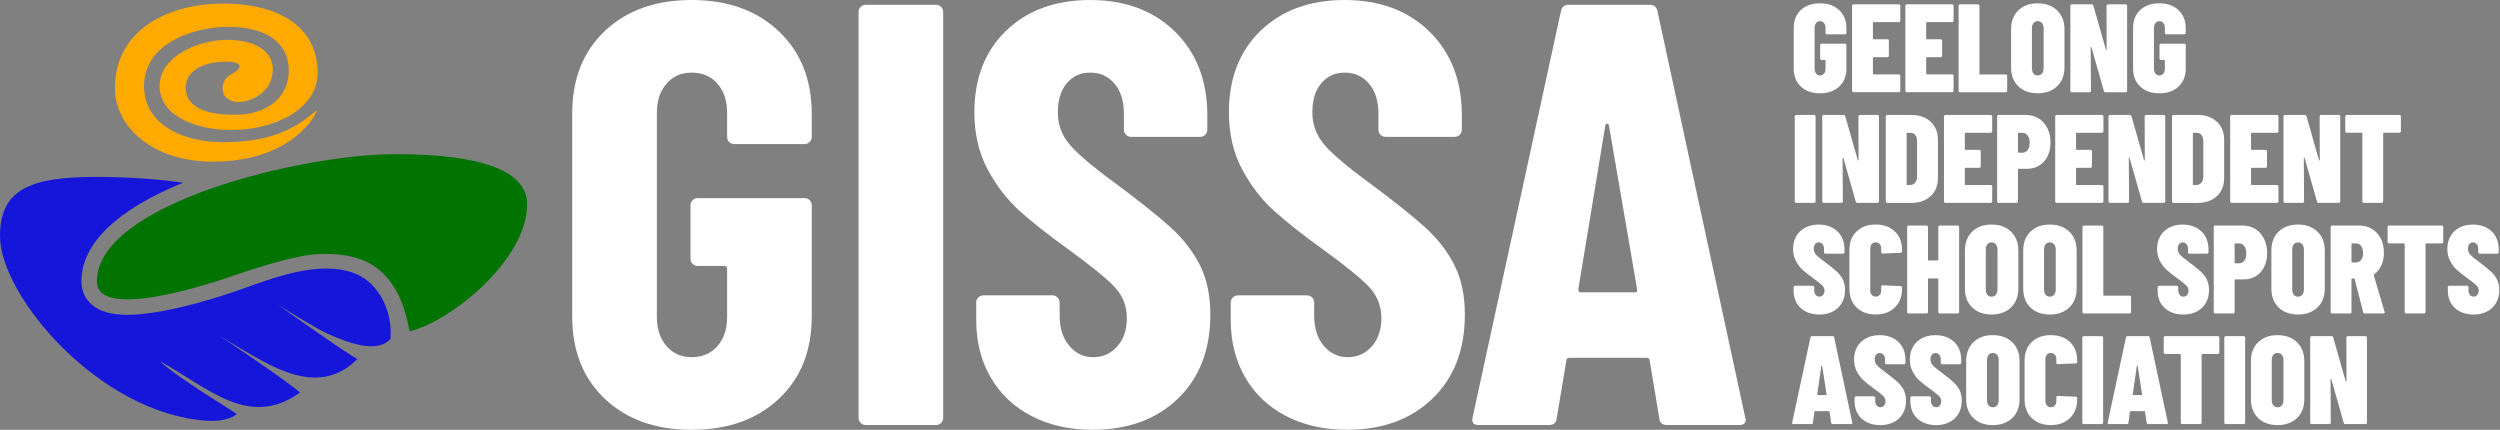
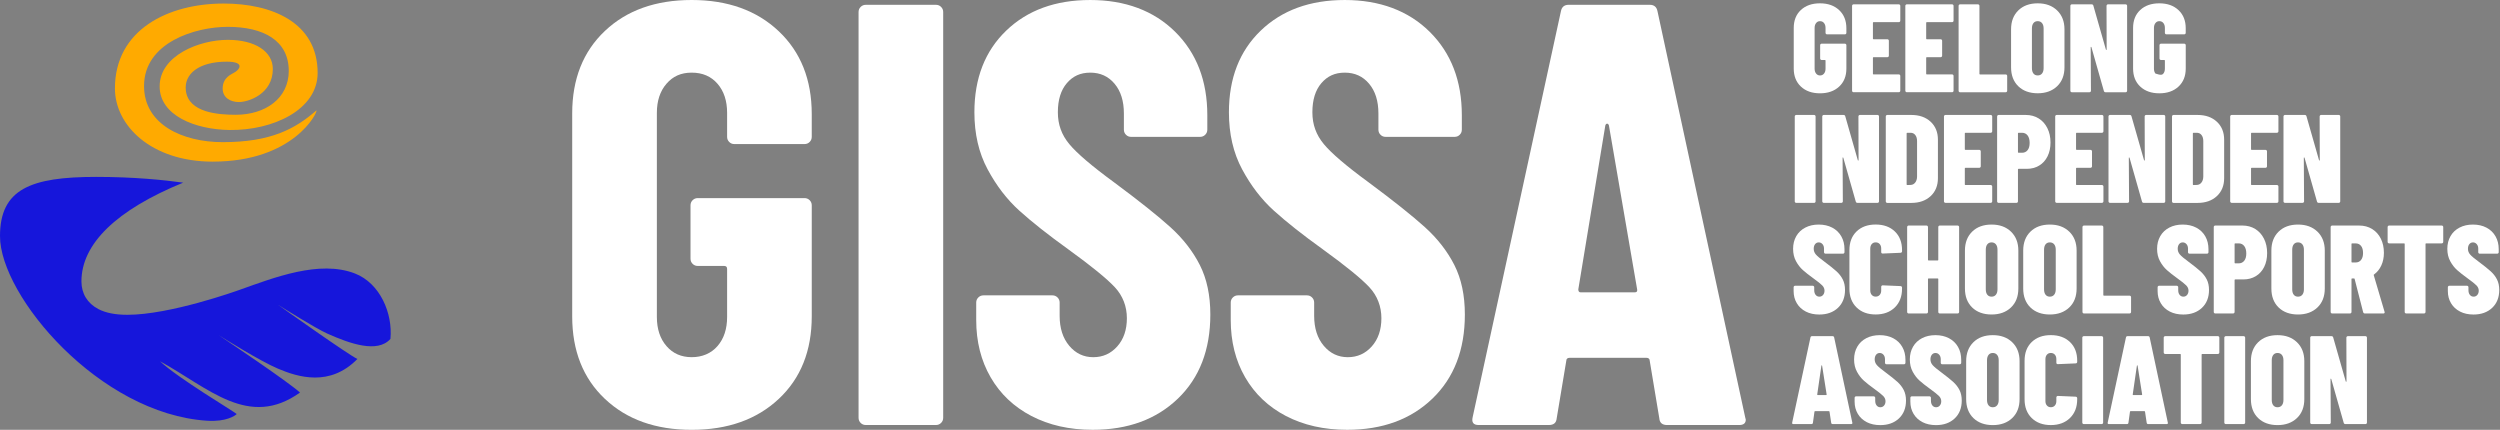
<svg xmlns="http://www.w3.org/2000/svg" width="285" height="49" viewBox="0 0 285 49" fill="none">
  <rect x="0" y="0" width="285" height="49" fill="#808080" stroke="none" />
  <g clip-path="url(#clip0_530_26469)">
    <path d="M205.302 9.869C204.758 9.358 204.486 8.673 204.486 7.813V3.186C204.486 2.327 204.758 1.645 205.302 1.138C205.847 0.631 206.573 0.379 207.479 0.379C208.386 0.379 209.114 0.637 209.663 1.153C210.212 1.668 210.487 2.356 210.487 3.216V3.746C210.487 3.794 210.471 3.835 210.437 3.867C210.404 3.899 210.363 3.916 210.316 3.916H208.282C208.234 3.916 208.193 3.9 208.161 3.867C208.128 3.833 208.111 3.792 208.111 3.746V3.186C208.111 2.957 208.055 2.772 207.939 2.627C207.825 2.484 207.672 2.413 207.481 2.413C207.289 2.413 207.151 2.484 207.037 2.627C206.923 2.77 206.865 2.957 206.865 3.186V7.828C206.865 8.057 206.922 8.244 207.037 8.387C207.152 8.53 207.3 8.602 207.481 8.602C207.672 8.602 207.824 8.53 207.939 8.387C208.055 8.244 208.111 8.057 208.111 7.828V6.911C208.111 6.863 208.088 6.839 208.04 6.839H207.668C207.619 6.839 207.579 6.823 207.546 6.79C207.513 6.756 207.497 6.715 207.497 6.669V5.15C207.497 5.102 207.513 5.063 207.546 5.029C207.58 4.995 207.621 4.979 207.668 4.979H210.318C210.366 4.979 210.405 4.997 210.439 5.029C210.472 5.063 210.488 5.103 210.488 5.15V7.815C210.488 8.675 210.214 9.359 209.665 9.87C209.116 10.381 208.387 10.637 207.481 10.637C206.574 10.637 205.848 10.381 205.304 9.87L205.302 9.869Z" fill="white" />
    <path d="M216.584 2.477C216.551 2.51 216.51 2.526 216.463 2.526H213.584C213.536 2.526 213.513 2.55 213.513 2.598V4.403C213.513 4.451 213.536 4.474 213.584 4.474H215.159C215.208 4.474 215.247 4.492 215.281 4.524C215.314 4.557 215.33 4.598 215.33 4.645V6.349C215.33 6.397 215.314 6.438 215.281 6.47C215.247 6.502 215.206 6.519 215.159 6.519H213.584C213.536 6.519 213.513 6.543 213.513 6.591V8.41C213.513 8.458 213.536 8.482 213.584 8.482H216.463C216.511 8.482 216.551 8.498 216.584 8.531C216.618 8.565 216.634 8.606 216.634 8.653V10.343C216.634 10.391 216.617 10.432 216.584 10.464C216.551 10.498 216.51 10.514 216.463 10.514H211.307C211.258 10.514 211.217 10.498 211.185 10.464C211.152 10.431 211.136 10.39 211.136 10.343V0.665C211.136 0.617 211.152 0.577 211.185 0.544C211.219 0.51 211.26 0.494 211.307 0.494H216.463C216.511 0.494 216.551 0.512 216.584 0.544C216.618 0.577 216.634 0.618 216.634 0.665V2.356C216.634 2.404 216.617 2.445 216.584 2.477Z" fill="white" />
    <path d="M222.657 2.477C222.623 2.51 222.582 2.526 222.535 2.526H219.656C219.608 2.526 219.585 2.55 219.585 2.598V4.403C219.585 4.451 219.608 4.474 219.656 4.474H221.232C221.28 4.474 221.319 4.492 221.353 4.524C221.386 4.557 221.403 4.598 221.403 4.645V6.349C221.403 6.397 221.385 6.438 221.353 6.47C221.321 6.502 221.278 6.519 221.232 6.519H219.656C219.608 6.519 219.585 6.543 219.585 6.591V8.41C219.585 8.458 219.608 8.482 219.656 8.482H222.535C222.584 8.482 222.623 8.498 222.657 8.531C222.69 8.565 222.706 8.606 222.706 8.653V10.343C222.706 10.391 222.689 10.432 222.657 10.464C222.623 10.498 222.582 10.514 222.535 10.514H217.379C217.331 10.514 217.29 10.498 217.258 10.464C217.224 10.431 217.208 10.39 217.208 10.343V0.665C217.208 0.617 217.224 0.577 217.258 0.544C217.291 0.51 217.332 0.494 217.379 0.494H222.535C222.584 0.494 222.623 0.512 222.657 0.544C222.69 0.577 222.706 0.618 222.706 0.665V2.356C222.706 2.404 222.689 2.445 222.657 2.477Z" fill="white" />
    <path d="M223.33 10.47C223.296 10.437 223.28 10.396 223.28 10.349V0.665C223.28 0.617 223.296 0.577 223.33 0.544C223.364 0.51 223.404 0.494 223.451 0.494H225.485C225.533 0.494 225.572 0.512 225.606 0.544C225.64 0.577 225.656 0.618 225.656 0.665V8.415C225.656 8.463 225.679 8.486 225.727 8.486H228.649C228.697 8.486 228.736 8.502 228.77 8.536C228.803 8.569 228.819 8.61 228.819 8.657V10.348C228.819 10.396 228.802 10.437 228.77 10.469C228.738 10.501 228.695 10.518 228.649 10.518H223.45C223.401 10.518 223.361 10.502 223.328 10.469L223.33 10.47Z" fill="white" />
    <path d="M230.085 9.832C229.536 9.297 229.262 8.576 229.262 7.67V3.344C229.262 2.446 229.536 1.727 230.085 1.189C230.634 0.65 231.371 0.38 232.298 0.38C233.226 0.38 233.953 0.65 234.512 1.189C235.071 1.729 235.35 2.447 235.35 3.344V7.67C235.35 8.576 235.071 9.297 234.512 9.832C233.953 10.366 233.215 10.633 232.298 10.633C231.382 10.633 230.634 10.366 230.085 9.832ZM232.792 8.378C232.912 8.23 232.972 8.027 232.972 7.769V3.243C232.972 2.984 232.912 2.783 232.792 2.634C232.672 2.487 232.507 2.412 232.298 2.412C232.09 2.412 231.926 2.487 231.811 2.634C231.697 2.782 231.639 2.984 231.639 3.243V7.769C231.639 8.027 231.696 8.23 231.811 8.378C231.926 8.525 232.088 8.6 232.298 8.6C232.509 8.6 232.674 8.525 232.792 8.378Z" fill="white" />
    <path d="M240.193 0.544C240.226 0.51 240.267 0.494 240.314 0.494H242.32C242.368 0.494 242.407 0.512 242.441 0.544C242.475 0.577 242.491 0.618 242.491 0.665V10.348C242.491 10.396 242.473 10.437 242.441 10.469C242.407 10.502 242.367 10.518 242.32 10.518H240.042C239.937 10.518 239.87 10.47 239.842 10.375L238.425 5.391C238.414 5.362 238.398 5.346 238.375 5.341C238.352 5.337 238.338 5.353 238.338 5.391L238.368 10.346C238.368 10.394 238.35 10.435 238.318 10.467C238.284 10.501 238.244 10.517 238.197 10.517H236.192C236.144 10.517 236.103 10.501 236.071 10.467C236.038 10.434 236.021 10.393 236.021 10.346V0.665C236.021 0.617 236.038 0.577 236.071 0.544C236.105 0.51 236.146 0.494 236.192 0.494H238.441C238.546 0.494 238.613 0.542 238.641 0.637L240.073 5.651C240.082 5.68 240.099 5.693 240.123 5.693C240.146 5.693 240.159 5.674 240.159 5.636L240.144 0.666C240.144 0.618 240.161 0.579 240.194 0.545L240.193 0.544Z" fill="white" />
-     <path d="M243.988 9.869C243.443 9.358 243.172 8.673 243.172 7.813V3.186C243.172 2.327 243.443 1.645 243.988 1.138C244.533 0.631 245.258 0.379 246.165 0.379C247.071 0.379 247.8 0.637 248.349 1.153C248.898 1.668 249.172 2.356 249.172 3.216V3.746C249.172 3.794 249.156 3.835 249.123 3.867C249.089 3.899 249.048 3.916 249.002 3.916H246.968C246.92 3.916 246.879 3.9 246.847 3.867C246.813 3.833 246.797 3.792 246.797 3.746V3.186C246.797 2.957 246.74 2.772 246.625 2.627C246.511 2.484 246.358 2.413 246.166 2.413C245.975 2.413 245.836 2.484 245.722 2.627C245.609 2.77 245.55 2.957 245.55 3.186V7.828C245.55 8.057 245.607 8.244 245.722 8.387C245.838 8.53 245.985 8.602 246.166 8.602C246.358 8.602 246.509 8.53 246.625 8.387C246.74 8.244 246.797 8.057 246.797 7.828V6.911C246.797 6.863 246.774 6.839 246.725 6.839H246.353C246.305 6.839 246.264 6.823 246.232 6.79C246.198 6.756 246.182 6.715 246.182 6.669V5.15C246.182 5.102 246.198 5.063 246.232 5.029C246.266 4.995 246.306 4.979 246.353 4.979H249.003C249.051 4.979 249.091 4.997 249.124 5.029C249.158 5.063 249.174 5.103 249.174 5.15V7.815C249.174 8.675 248.899 9.359 248.35 9.87C247.801 10.381 247.073 10.637 246.166 10.637C245.26 10.637 244.534 10.381 243.989 9.87L243.988 9.869Z" fill="white" />
+     <path d="M243.988 9.869C243.443 9.358 243.172 8.673 243.172 7.813V3.186C243.172 2.327 243.443 1.645 243.988 1.138C244.533 0.631 245.258 0.379 246.165 0.379C247.071 0.379 247.8 0.637 248.349 1.153C248.898 1.668 249.172 2.356 249.172 3.216V3.746C249.172 3.794 249.156 3.835 249.123 3.867C249.089 3.899 249.048 3.916 249.002 3.916H246.968C246.92 3.916 246.879 3.9 246.847 3.867C246.813 3.833 246.797 3.792 246.797 3.746V3.186C246.797 2.957 246.74 2.772 246.625 2.627C246.511 2.484 246.358 2.413 246.166 2.413C245.975 2.413 245.836 2.484 245.722 2.627C245.609 2.77 245.55 2.957 245.55 3.186V7.828C245.55 8.057 245.607 8.244 245.722 8.387C246.358 8.602 246.509 8.53 246.625 8.387C246.74 8.244 246.797 8.057 246.797 7.828V6.911C246.797 6.863 246.774 6.839 246.725 6.839H246.353C246.305 6.839 246.264 6.823 246.232 6.79C246.198 6.756 246.182 6.715 246.182 6.669V5.15C246.182 5.102 246.198 5.063 246.232 5.029C246.266 4.995 246.306 4.979 246.353 4.979H249.003C249.051 4.979 249.091 4.997 249.124 5.029C249.158 5.063 249.174 5.103 249.174 5.15V7.815C249.174 8.675 248.899 9.359 248.35 9.87C247.801 10.381 247.073 10.637 246.166 10.637C245.26 10.637 244.534 10.381 243.989 9.87L243.988 9.869Z" fill="white" />
    <path d="M204.651 23.079C204.618 23.046 204.602 23.005 204.602 22.958V13.275C204.602 13.227 204.618 13.188 204.651 13.154C204.685 13.121 204.726 13.104 204.772 13.104H206.806C206.854 13.104 206.894 13.122 206.927 13.154C206.961 13.188 206.977 13.229 206.977 13.275V22.958C206.977 23.006 206.961 23.047 206.927 23.079C206.894 23.113 206.853 23.129 206.806 23.129H204.772C204.724 23.129 204.683 23.113 204.651 23.079Z" fill="white" />
    <path d="M211.909 13.152C211.943 13.119 211.984 13.102 212.031 13.102H214.037C214.085 13.102 214.124 13.12 214.158 13.152C214.191 13.186 214.207 13.227 214.207 13.273V22.956C214.207 23.004 214.19 23.045 214.158 23.077C214.124 23.111 214.083 23.127 214.037 23.127H211.759C211.654 23.127 211.587 23.079 211.559 22.984L210.141 17.999C210.131 17.97 210.115 17.954 210.092 17.95C210.068 17.945 210.055 17.961 210.055 17.999L210.084 22.954C210.084 23.003 210.067 23.044 210.035 23.076C210.001 23.109 209.96 23.125 209.914 23.125H207.909C207.861 23.125 207.82 23.109 207.788 23.076C207.754 23.042 207.738 23.001 207.738 22.954V13.275C207.738 13.227 207.754 13.187 207.788 13.154C207.821 13.12 207.862 13.104 207.909 13.104H210.157C210.263 13.104 210.33 13.152 210.358 13.247L211.79 18.261C211.798 18.29 211.816 18.303 211.839 18.303C211.863 18.303 211.876 18.284 211.876 18.246L211.861 13.276C211.861 13.228 211.877 13.189 211.911 13.155L211.909 13.152Z" fill="white" />
    <path d="M215.029 23.079C214.996 23.046 214.979 23.005 214.979 22.958V13.275C214.979 13.227 214.996 13.188 215.029 13.154C215.063 13.121 215.104 13.104 215.15 13.104H217.886C218.803 13.104 219.538 13.363 220.092 13.878C220.646 14.394 220.923 15.077 220.923 15.927V20.309C220.923 21.159 220.646 21.843 220.092 22.358C219.539 22.873 218.803 23.132 217.886 23.132H215.15C215.102 23.132 215.061 23.116 215.029 23.082V23.079ZM217.428 21.095L217.829 21.08C218.029 21.072 218.197 20.983 218.33 20.816C218.464 20.65 218.536 20.428 218.545 20.15V16.083C218.545 15.797 218.478 15.568 218.345 15.395C218.21 15.223 218.034 15.137 217.815 15.137H217.428C217.38 15.137 217.356 15.16 217.356 15.208V21.023C217.356 21.072 217.38 21.095 217.428 21.095Z" fill="white" />
    <path d="M227.061 15.087C227.027 15.121 226.987 15.137 226.94 15.137H224.061C224.013 15.137 223.989 15.16 223.989 15.208V17.013C223.989 17.061 224.013 17.084 224.061 17.084H225.636C225.684 17.084 225.724 17.102 225.757 17.134C225.791 17.168 225.807 17.209 225.807 17.255V18.959C225.807 19.007 225.789 19.048 225.757 19.08C225.725 19.112 225.683 19.13 225.636 19.13H224.061C224.013 19.13 223.989 19.153 223.989 19.201V21.02C223.989 21.069 224.013 21.092 224.061 21.092H226.94C226.988 21.092 227.027 21.108 227.061 21.142C227.095 21.175 227.111 21.216 227.111 21.263V22.953C227.111 23.002 227.093 23.043 227.061 23.075C227.027 23.108 226.987 23.124 226.94 23.124H221.783C221.735 23.124 221.694 23.108 221.662 23.075C221.628 23.041 221.612 23 221.612 22.953V13.275C221.612 13.227 221.628 13.188 221.662 13.154C221.696 13.121 221.736 13.104 221.783 13.104H226.94C226.988 13.104 227.027 13.122 227.061 13.154C227.095 13.188 227.111 13.229 227.111 13.275V14.966C227.111 15.014 227.093 15.055 227.061 15.087Z" fill="white" />
    <path d="M232.404 13.497C232.829 13.76 233.16 14.129 233.399 14.607C233.637 15.084 233.757 15.629 233.757 16.239C233.757 16.849 233.645 17.368 233.42 17.822C233.195 18.276 232.878 18.626 232.468 18.874C232.058 19.122 231.585 19.247 231.05 19.247H230.119C230.071 19.247 230.047 19.27 230.047 19.318V22.956C230.047 23.005 230.03 23.046 229.998 23.078C229.964 23.111 229.923 23.127 229.876 23.127H227.843C227.795 23.127 227.754 23.111 227.722 23.078C227.688 23.044 227.672 23.003 227.672 22.956V13.275C227.672 13.227 227.688 13.188 227.722 13.154C227.755 13.121 227.796 13.104 227.843 13.104H230.936C231.49 13.104 231.979 13.236 232.405 13.499L232.404 13.497ZM231.144 17.121C231.301 16.925 231.38 16.651 231.38 16.297C231.38 15.925 231.301 15.639 231.144 15.438C230.986 15.238 230.779 15.137 230.52 15.137H230.119C230.071 15.137 230.047 15.16 230.047 15.208V17.343C230.047 17.391 230.071 17.414 230.119 17.414H230.52C230.779 17.414 230.986 17.317 231.144 17.121Z" fill="white" />
    <path d="M239.742 15.087C239.708 15.121 239.667 15.137 239.62 15.137H236.741C236.693 15.137 236.67 15.16 236.67 15.208V17.013C236.67 17.061 236.693 17.084 236.741 17.084H238.317C238.365 17.084 238.404 17.102 238.438 17.134C238.471 17.168 238.488 17.209 238.488 17.255V18.959C238.488 19.007 238.47 19.048 238.438 19.08C238.406 19.112 238.363 19.13 238.317 19.13H236.741C236.693 19.13 236.67 19.153 236.67 19.201V21.02C236.67 21.069 236.693 21.092 236.741 21.092H239.62C239.669 21.092 239.708 21.108 239.742 21.142C239.775 21.175 239.791 21.216 239.791 21.263V22.953C239.791 23.002 239.774 23.043 239.742 23.075C239.708 23.108 239.667 23.124 239.62 23.124H234.464C234.416 23.124 234.375 23.108 234.343 23.075C234.309 23.041 234.293 23 234.293 22.953V13.275C234.293 13.227 234.309 13.188 234.343 13.154C234.376 13.121 234.417 13.104 234.464 13.104H239.62C239.669 13.104 239.708 13.122 239.742 13.154C239.775 13.188 239.791 13.229 239.791 13.275V14.966C239.791 15.014 239.774 15.055 239.742 15.087Z" fill="white" />
    <path d="M244.539 13.152C244.573 13.119 244.614 13.102 244.661 13.102H246.667C246.715 13.102 246.754 13.12 246.788 13.152C246.821 13.186 246.837 13.227 246.837 13.273V22.956C246.837 23.004 246.82 23.045 246.788 23.077C246.754 23.111 246.713 23.127 246.667 23.127H244.389C244.284 23.127 244.217 23.079 244.189 22.984L242.771 17.999C242.761 17.97 242.745 17.954 242.722 17.95C242.698 17.945 242.685 17.961 242.685 17.999L242.714 22.954C242.714 23.003 242.697 23.044 242.665 23.076C242.631 23.109 242.59 23.125 242.544 23.125H240.539C240.491 23.125 240.45 23.109 240.418 23.076C240.384 23.042 240.368 23.001 240.368 22.954V13.275C240.368 13.227 240.384 13.187 240.418 13.154C240.451 13.12 240.492 13.104 240.539 13.104H242.787C242.892 13.104 242.96 13.152 242.987 13.247L244.42 18.261C244.428 18.29 244.446 18.303 244.469 18.303C244.493 18.303 244.506 18.284 244.506 18.246L244.491 13.276C244.491 13.228 244.507 13.189 244.541 13.155L244.539 13.152Z" fill="white" />
    <path d="M247.659 23.079C247.625 23.046 247.609 23.005 247.609 22.958V13.275C247.609 13.227 247.625 13.188 247.659 13.154C247.693 13.121 247.733 13.104 247.78 13.104H250.516C251.433 13.104 252.167 13.363 252.722 13.878C253.276 14.394 253.553 15.077 253.553 15.927V20.309C253.553 21.159 253.276 21.843 252.722 22.358C252.169 22.873 251.433 23.132 250.516 23.132H247.78C247.732 23.132 247.691 23.116 247.659 23.082V23.079ZM250.058 21.095L250.459 21.08C250.659 21.072 250.827 20.983 250.96 20.816C251.094 20.65 251.166 20.428 251.175 20.15V16.083C251.175 15.797 251.108 15.568 250.975 15.395C250.84 15.223 250.664 15.137 250.445 15.137H250.058C250.01 15.137 249.986 15.16 249.986 15.208V21.023C249.986 21.072 250.01 21.095 250.058 21.095Z" fill="white" />
    <path d="M259.691 15.087C259.657 15.121 259.616 15.137 259.57 15.137H256.691C256.642 15.137 256.619 15.16 256.619 15.208V17.013C256.619 17.061 256.642 17.084 256.691 17.084H258.266C258.314 17.084 258.354 17.102 258.387 17.134C258.421 17.168 258.437 17.209 258.437 17.255V18.959C258.437 19.007 258.419 19.048 258.387 19.08C258.355 19.112 258.313 19.13 258.266 19.13H256.691C256.642 19.13 256.619 19.153 256.619 19.201V21.02C256.619 21.069 256.642 21.092 256.691 21.092H259.57C259.618 21.092 259.657 21.108 259.691 21.142C259.724 21.175 259.74 21.216 259.74 21.263V22.953C259.74 23.002 259.723 23.043 259.691 23.075C259.657 23.108 259.616 23.124 259.57 23.124H254.413C254.365 23.124 254.324 23.108 254.292 23.075C254.258 23.041 254.242 23 254.242 22.953V13.275C254.242 13.227 254.258 13.188 254.292 13.154C254.325 13.121 254.366 13.104 254.413 13.104H259.57C259.618 13.104 259.657 13.122 259.691 13.154C259.724 13.188 259.74 13.229 259.74 13.275V14.966C259.74 15.014 259.723 15.055 259.691 15.087Z" fill="white" />
    <path d="M264.489 13.152C264.522 13.119 264.563 13.102 264.61 13.102H266.616C266.664 13.102 266.703 13.12 266.737 13.152C266.771 13.186 266.787 13.227 266.787 13.273V22.956C266.787 23.004 266.769 23.045 266.737 23.077C266.703 23.111 266.662 23.127 266.616 23.127H264.338C264.233 23.127 264.166 23.079 264.138 22.984L262.721 17.999C262.71 17.97 262.694 17.954 262.671 17.95C262.648 17.945 262.634 17.961 262.634 17.999L262.664 22.954C262.664 23.003 262.646 23.044 262.614 23.076C262.58 23.109 262.539 23.125 262.493 23.125H260.488C260.44 23.125 260.399 23.109 260.367 23.076C260.333 23.042 260.317 23.001 260.317 22.954V13.275C260.317 13.227 260.333 13.187 260.367 13.154C260.401 13.12 260.441 13.104 260.488 13.104H262.737C262.842 13.104 262.909 13.152 262.937 13.247L264.369 18.261C264.378 18.29 264.395 18.303 264.418 18.303C264.442 18.303 264.455 18.284 264.455 18.246L264.44 13.276C264.44 13.228 264.456 13.189 264.49 13.155L264.489 13.152Z" fill="white" />
-     <path d="M273.65 13.152C273.684 13.186 273.7 13.227 273.7 13.273V14.964C273.7 15.012 273.682 15.053 273.65 15.085C273.616 15.119 273.576 15.135 273.529 15.135H271.753C271.705 15.135 271.682 15.158 271.682 15.206V22.954C271.682 23.003 271.664 23.044 271.632 23.076C271.599 23.109 271.558 23.125 271.511 23.125H269.477C269.429 23.125 269.388 23.109 269.356 23.076C269.323 23.042 269.307 23.001 269.307 22.954V15.206C269.307 15.158 269.283 15.135 269.235 15.135H267.531C267.483 15.135 267.442 15.119 267.41 15.085C267.376 15.052 267.36 15.011 267.36 14.964V13.273C267.36 13.225 267.376 13.186 267.41 13.152C267.444 13.119 267.484 13.102 267.531 13.102H273.533C273.581 13.102 273.621 13.12 273.654 13.152H273.65Z" fill="white" />
    <path d="M205.861 35.517C205.422 35.292 205.08 34.978 204.838 34.571C204.594 34.165 204.473 33.705 204.473 33.189V32.745C204.473 32.697 204.489 32.657 204.523 32.624C204.556 32.59 204.597 32.574 204.644 32.574H206.65C206.698 32.574 206.737 32.592 206.771 32.624C206.805 32.657 206.821 32.698 206.821 32.745V33.075C206.821 33.304 206.876 33.485 206.986 33.619C207.095 33.754 207.237 33.819 207.408 33.819C207.578 33.819 207.72 33.755 207.829 33.627C207.939 33.498 207.994 33.333 207.994 33.133C207.994 32.914 207.908 32.716 207.736 32.539C207.564 32.362 207.221 32.088 206.705 31.715C206.228 31.372 205.837 31.064 205.531 30.791C205.226 30.52 204.964 30.181 204.743 29.774C204.523 29.368 204.413 28.898 204.413 28.363C204.413 27.829 204.534 27.337 204.778 26.916C205.022 26.496 205.365 26.172 205.809 25.943C206.253 25.713 206.761 25.6 207.335 25.6C207.908 25.6 208.43 25.716 208.875 25.95C209.319 26.184 209.663 26.514 209.906 26.938C210.149 27.363 210.271 27.852 210.271 28.407V28.75C210.271 28.798 210.254 28.839 210.221 28.871C210.187 28.904 210.146 28.921 210.1 28.921H208.108C208.06 28.921 208.019 28.905 207.987 28.871C207.954 28.838 207.937 28.797 207.937 28.75V28.349C207.937 28.139 207.881 27.966 207.765 27.833C207.65 27.699 207.507 27.633 207.336 27.633C207.165 27.633 207.025 27.701 206.921 27.833C206.816 27.968 206.764 28.144 206.764 28.363C206.764 28.603 206.844 28.817 207.007 29.009C207.17 29.2 207.499 29.477 207.996 29.839C208.597 30.289 209.051 30.651 209.357 30.929C209.662 31.206 209.901 31.514 210.073 31.853C210.246 32.191 210.332 32.59 210.332 33.048C210.332 33.908 210.062 34.59 209.523 35.097C208.983 35.603 208.275 35.856 207.396 35.856C206.813 35.856 206.302 35.744 205.863 35.519L205.861 35.517Z" fill="white" />
    <path d="M211.649 35.051C211.105 34.516 210.833 33.805 210.833 32.916V28.519C210.833 27.621 211.105 26.91 211.649 26.384C212.194 25.858 212.919 25.596 213.826 25.596C214.733 25.596 215.461 25.858 216.01 26.384C216.559 26.91 216.834 27.621 216.834 28.519V28.647C216.834 28.695 216.817 28.736 216.784 28.768C216.75 28.8 216.709 28.818 216.663 28.818L214.629 28.904C214.515 28.904 214.457 28.847 214.457 28.732V28.345C214.457 28.126 214.4 27.951 214.284 27.822C214.171 27.694 214.017 27.63 213.826 27.63C213.635 27.63 213.496 27.694 213.382 27.822C213.268 27.951 213.21 28.126 213.21 28.345V33.115C213.21 33.325 213.267 33.494 213.382 33.623C213.497 33.751 213.645 33.815 213.826 33.815C214.017 33.815 214.169 33.751 214.284 33.623C214.4 33.494 214.457 33.325 214.457 33.115V32.699C214.457 32.65 214.473 32.611 214.506 32.577C214.54 32.544 214.581 32.528 214.628 32.528L216.661 32.614C216.709 32.614 216.749 32.63 216.782 32.663C216.816 32.697 216.832 32.738 216.832 32.785V32.913C216.832 33.801 216.558 34.513 216.009 35.048C215.46 35.582 214.731 35.849 213.825 35.849C212.918 35.849 212.192 35.582 211.648 35.048L211.649 35.051Z" fill="white" />
    <path d="M221.014 25.762C221.047 25.728 221.088 25.712 221.135 25.712H223.169C223.217 25.712 223.256 25.729 223.29 25.762C223.324 25.795 223.34 25.836 223.34 25.883V35.565C223.34 35.614 223.322 35.654 223.29 35.687C223.256 35.72 223.216 35.736 223.169 35.736H221.135C221.087 35.736 221.046 35.72 221.014 35.687C220.98 35.653 220.964 35.612 220.964 35.565V31.813C220.964 31.765 220.941 31.742 220.893 31.742H219.862C219.814 31.742 219.79 31.765 219.79 31.813V35.565C219.79 35.614 219.774 35.654 219.741 35.687C219.707 35.72 219.666 35.736 219.62 35.736H217.586C217.538 35.736 217.497 35.72 217.465 35.687C217.431 35.653 217.415 35.612 217.415 35.565V25.883C217.415 25.835 217.431 25.795 217.465 25.762C217.498 25.728 217.539 25.712 217.586 25.712H219.62C219.668 25.712 219.707 25.729 219.741 25.762C219.774 25.795 219.79 25.836 219.79 25.883V29.622C219.79 29.67 219.814 29.693 219.862 29.693H220.893C220.941 29.693 220.964 29.67 220.964 29.622V25.883C220.964 25.835 220.98 25.795 221.014 25.762Z" fill="white" />
    <path d="M224.826 35.051C224.277 34.517 224.003 33.796 224.003 32.889V28.563C224.003 27.666 224.277 26.947 224.826 26.408C225.375 25.87 226.113 25.6 227.04 25.6C227.967 25.6 228.694 25.87 229.253 26.408C229.812 26.949 230.091 27.667 230.091 28.563V32.889C230.091 33.796 229.812 34.517 229.253 35.051C228.694 35.586 227.957 35.853 227.04 35.853C226.123 35.853 225.375 35.586 224.826 35.051ZM227.533 33.597C227.653 33.45 227.713 33.247 227.713 32.989V28.463C227.713 28.204 227.653 28.003 227.533 27.854C227.413 27.706 227.248 27.632 227.04 27.632C226.831 27.632 226.667 27.706 226.552 27.854C226.438 28.001 226.38 28.204 226.38 28.463V32.989C226.38 33.247 226.437 33.45 226.552 33.597C226.667 33.745 226.829 33.819 227.04 33.819C227.25 33.819 227.415 33.745 227.533 33.597Z" fill="white" />
    <path d="M231.469 35.051C230.92 34.517 230.646 33.796 230.646 32.889V28.563C230.646 27.666 230.92 26.947 231.469 26.408C232.018 25.87 232.755 25.6 233.682 25.6C234.609 25.6 235.336 25.87 235.896 26.408C236.455 26.949 236.734 27.667 236.734 28.563V32.889C236.734 33.796 236.455 34.517 235.896 35.051C235.336 35.586 234.599 35.853 233.682 35.853C232.765 35.853 232.018 35.586 231.469 35.051ZM234.176 33.597C234.295 33.45 234.355 33.247 234.355 32.989V28.463C234.355 28.204 234.295 28.003 234.176 27.854C234.056 27.706 233.891 27.632 233.682 27.632C233.473 27.632 233.31 27.706 233.195 27.854C233.081 28.001 233.022 28.204 233.022 28.463V32.989C233.022 33.247 233.079 33.45 233.195 33.597C233.31 33.745 233.472 33.819 233.682 33.819C233.893 33.819 234.057 33.745 234.176 33.597Z" fill="white" />
    <path d="M237.452 35.687C237.418 35.653 237.402 35.612 237.402 35.565V25.883C237.402 25.835 237.418 25.795 237.452 25.762C237.486 25.728 237.526 25.712 237.573 25.712H239.607C239.655 25.712 239.695 25.729 239.728 25.762C239.762 25.795 239.778 25.836 239.778 25.883V33.632C239.778 33.681 239.801 33.704 239.849 33.704H242.771C242.819 33.704 242.858 33.72 242.892 33.754C242.925 33.787 242.942 33.828 242.942 33.875V35.565C242.942 35.614 242.924 35.654 242.892 35.687C242.86 35.719 242.817 35.736 242.771 35.736H237.572C237.524 35.736 237.483 35.72 237.451 35.687H237.452Z" fill="white" />
    <path d="M247.356 35.517C246.917 35.292 246.575 34.978 246.333 34.571C246.089 34.165 245.968 33.705 245.968 33.189V32.745C245.968 32.697 245.984 32.657 246.018 32.624C246.051 32.59 246.092 32.574 246.139 32.574H248.145C248.193 32.574 248.232 32.592 248.266 32.624C248.3 32.657 248.316 32.698 248.316 32.745V33.075C248.316 33.304 248.371 33.485 248.481 33.619C248.59 33.754 248.732 33.819 248.903 33.819C249.073 33.819 249.215 33.755 249.325 33.627C249.434 33.498 249.49 33.333 249.49 33.133C249.49 32.914 249.403 32.716 249.231 32.539C249.059 32.362 248.716 32.088 248.2 31.715C247.723 31.372 247.332 31.064 247.027 30.791C246.721 30.52 246.459 30.181 246.238 29.774C246.018 29.368 245.908 28.898 245.908 28.363C245.908 27.829 246.029 27.337 246.273 26.916C246.517 26.496 246.86 26.172 247.304 25.943C247.748 25.713 248.256 25.6 248.83 25.6C249.403 25.6 249.925 25.716 250.37 25.95C250.814 26.184 251.158 26.514 251.401 26.938C251.644 27.363 251.766 27.852 251.766 28.407V28.75C251.766 28.798 251.75 28.839 251.716 28.871C251.682 28.904 251.642 28.921 251.595 28.921H249.603C249.555 28.921 249.514 28.905 249.482 28.871C249.449 28.838 249.433 28.797 249.433 28.75V28.349C249.433 28.139 249.376 27.966 249.26 27.833C249.145 27.699 249.002 27.633 248.831 27.633C248.66 27.633 248.52 27.701 248.416 27.833C248.311 27.968 248.259 28.144 248.259 28.363C248.259 28.603 248.339 28.817 248.503 29.009C248.665 29.2 248.995 29.477 249.491 29.839C250.093 30.289 250.547 30.651 250.852 30.929C251.157 31.206 251.396 31.514 251.569 31.853C251.741 32.191 251.827 32.59 251.827 33.048C251.827 33.908 251.557 34.59 251.018 35.097C250.478 35.603 249.77 35.856 248.891 35.856C248.308 35.856 247.797 35.744 247.358 35.519L247.356 35.517Z" fill="white" />
    <path d="M257.1 26.105C257.525 26.368 257.856 26.737 258.096 27.215C258.334 27.692 258.453 28.237 258.453 28.847C258.453 29.457 258.341 29.976 258.116 30.43C257.891 30.884 257.574 31.234 257.164 31.482C256.754 31.73 256.281 31.855 255.747 31.855H254.815C254.767 31.855 254.744 31.878 254.744 31.926V35.564C254.744 35.613 254.726 35.653 254.694 35.686C254.66 35.719 254.619 35.735 254.573 35.735H252.539C252.491 35.735 252.45 35.719 252.418 35.686C252.384 35.652 252.368 35.611 252.368 35.564V25.882C252.368 25.834 252.384 25.794 252.418 25.761C252.451 25.727 252.492 25.711 252.539 25.711H255.633C256.186 25.711 256.675 25.842 257.101 26.105H257.1ZM255.84 29.729C255.998 29.533 256.077 29.259 256.077 28.905C256.077 28.533 255.998 28.247 255.84 28.046C255.682 27.845 255.475 27.745 255.217 27.745H254.815C254.767 27.745 254.744 27.768 254.744 27.816V29.951C254.744 29.999 254.767 30.022 254.815 30.022H255.217C255.475 30.022 255.682 29.924 255.84 29.729Z" fill="white" />
    <path d="M259.76 35.051C259.211 34.517 258.937 33.796 258.937 32.889V28.563C258.937 27.666 259.211 26.947 259.76 26.408C260.309 25.87 261.046 25.6 261.973 25.6C262.9 25.6 263.627 25.87 264.187 26.408C264.746 26.949 265.025 27.667 265.025 28.563V32.889C265.025 33.796 264.746 34.517 264.187 35.051C263.627 35.586 262.89 35.853 261.973 35.853C261.056 35.853 260.309 35.586 259.76 35.051ZM262.467 33.597C262.586 33.45 262.646 33.247 262.646 32.989V28.463C262.646 28.204 262.586 28.003 262.467 27.854C262.347 27.706 262.182 27.632 261.973 27.632C261.765 27.632 261.601 27.706 261.486 27.854C261.372 28.001 261.313 28.204 261.313 28.463V32.989C261.313 33.247 261.37 33.45 261.486 33.597C261.601 33.745 261.763 33.819 261.973 33.819C262.184 33.819 262.348 33.745 262.467 33.597Z" fill="white" />
    <path d="M269.401 35.595L268.427 31.799C268.417 31.761 268.394 31.742 268.356 31.742H268.141C268.093 31.742 268.07 31.765 268.07 31.813V35.565C268.07 35.614 268.054 35.654 268.02 35.687C267.987 35.72 267.946 35.736 267.899 35.736H265.865C265.817 35.736 265.776 35.72 265.744 35.687C265.71 35.653 265.694 35.612 265.694 35.565V25.883C265.694 25.835 265.71 25.795 265.744 25.762C265.778 25.728 265.818 25.712 265.865 25.712H268.944C269.498 25.712 269.99 25.843 270.419 26.106C270.848 26.369 271.18 26.737 271.415 27.208C271.648 27.681 271.765 28.219 271.765 28.82C271.765 29.355 271.667 29.835 271.472 30.26C271.276 30.685 271.001 31.026 270.648 31.283C270.629 31.293 270.614 31.305 270.606 31.32C270.596 31.334 270.596 31.35 270.606 31.369L271.838 35.538L271.853 35.595C271.853 35.691 271.8 35.738 271.695 35.738H269.604C269.499 35.738 269.432 35.689 269.404 35.595H269.401ZM268.07 27.817V29.851C268.07 29.899 268.093 29.922 268.141 29.922H268.543C268.801 29.922 269.006 29.828 269.159 29.636C269.312 29.445 269.388 29.182 269.388 28.848C269.388 28.495 269.312 28.223 269.159 28.032C269.006 27.841 268.801 27.746 268.543 27.746H268.141C268.093 27.746 268.07 27.769 268.07 27.817Z" fill="white" />
    <path d="M278.48 25.762C278.513 25.795 278.529 25.836 278.529 25.883V27.573C278.529 27.622 278.512 27.663 278.48 27.695C278.446 27.728 278.405 27.744 278.358 27.744H276.582C276.533 27.744 276.51 27.768 276.51 27.816V35.564C276.51 35.612 276.493 35.653 276.46 35.685C276.427 35.719 276.386 35.735 276.339 35.735H274.305C274.257 35.735 274.216 35.719 274.184 35.685C274.151 35.651 274.135 35.611 274.135 35.564V27.816C274.135 27.768 274.111 27.744 274.063 27.744H272.359C272.311 27.744 272.272 27.728 272.238 27.695C272.205 27.661 272.188 27.62 272.188 27.573V25.883C272.188 25.835 272.205 25.795 272.238 25.762C272.272 25.728 272.311 25.712 272.359 25.712H278.361C278.409 25.712 278.449 25.729 278.482 25.762H278.48Z" fill="white" />
    <path d="M280.443 35.517C280.004 35.292 279.662 34.978 279.42 34.571C279.176 34.165 279.055 33.705 279.055 33.189V32.745C279.055 32.697 279.071 32.657 279.105 32.624C279.138 32.59 279.179 32.574 279.226 32.574H281.232C281.28 32.574 281.319 32.592 281.353 32.624C281.387 32.657 281.403 32.698 281.403 32.745V33.075C281.403 33.304 281.458 33.485 281.568 33.619C281.677 33.754 281.819 33.819 281.99 33.819C282.16 33.819 282.302 33.755 282.411 33.627C282.521 33.498 282.576 33.333 282.576 33.133C282.576 32.914 282.49 32.716 282.318 32.539C282.146 32.362 281.803 32.088 281.287 31.715C280.81 31.372 280.419 31.064 280.113 30.791C279.808 30.52 279.546 30.181 279.325 29.774C279.105 29.368 278.995 28.898 278.995 28.363C278.995 27.829 279.116 27.337 279.36 26.916C279.604 26.496 279.947 26.172 280.391 25.943C280.835 25.713 281.343 25.6 281.917 25.6C282.49 25.6 283.012 25.716 283.457 25.95C283.901 26.184 284.245 26.514 284.488 26.938C284.731 27.363 284.853 27.852 284.853 28.407V28.75C284.853 28.798 284.837 28.839 284.803 28.871C284.769 28.904 284.728 28.921 284.682 28.921H282.69C282.642 28.921 282.601 28.905 282.569 28.871C282.536 28.838 282.52 28.797 282.52 28.75V28.349C282.52 28.139 282.463 27.966 282.347 27.833C282.232 27.699 282.089 27.633 281.918 27.633C281.747 27.633 281.607 27.701 281.503 27.833C281.398 27.968 281.346 28.144 281.346 28.363C281.346 28.603 281.426 28.817 281.59 29.009C281.752 29.2 282.082 29.477 282.578 29.839C283.179 30.289 283.634 30.651 283.939 30.929C284.244 31.206 284.483 31.514 284.655 31.853C284.828 32.191 284.914 32.59 284.914 33.048C284.914 33.908 284.644 34.59 284.105 35.097C283.565 35.603 282.857 35.856 281.978 35.856C281.395 35.856 280.884 35.744 280.445 35.519L280.443 35.517Z" fill="white" />
    <path d="M208.754 48.189L208.567 46.943C208.567 46.894 208.538 46.871 208.481 46.871H206.933C206.876 46.871 206.847 46.894 206.847 46.943L206.675 48.189C206.664 48.294 206.603 48.347 206.488 48.347H204.454C204.33 48.347 204.282 48.286 204.311 48.162L206.389 38.479C206.408 38.374 206.469 38.321 206.575 38.321H208.91C209.015 38.321 209.076 38.374 209.097 38.479L211.16 48.162L211.174 48.218C211.174 48.305 211.122 48.347 211.017 48.347H208.941C208.825 48.347 208.764 48.294 208.754 48.189ZM207.221 45.039H208.18C208.218 45.039 208.237 45.015 208.237 44.967L207.722 41.701C207.711 41.663 207.698 41.644 207.679 41.644C207.66 41.644 207.646 41.663 207.637 41.701L207.164 44.967C207.164 45.015 207.183 45.039 207.221 45.039Z" fill="white" />
    <path d="M212.815 48.125C212.375 47.9 212.033 47.586 211.791 47.179C211.547 46.773 211.426 46.313 211.426 45.796V45.352C211.426 45.304 211.442 45.265 211.476 45.231C211.509 45.197 211.55 45.181 211.597 45.181H213.603C213.651 45.181 213.691 45.199 213.724 45.231C213.758 45.265 213.774 45.306 213.774 45.352V45.682C213.774 45.911 213.829 46.092 213.939 46.227C214.048 46.361 214.19 46.427 214.361 46.427C214.531 46.427 214.673 46.362 214.783 46.234C214.892 46.105 214.948 45.941 214.948 45.741C214.948 45.522 214.861 45.323 214.689 45.146C214.517 44.97 214.174 44.695 213.658 44.323C213.181 43.98 212.79 43.672 212.485 43.399C212.179 43.127 211.917 42.788 211.696 42.381C211.476 41.975 211.366 41.505 211.366 40.971C211.366 40.436 211.487 39.944 211.731 39.524C211.975 39.103 212.318 38.779 212.762 38.55C213.206 38.321 213.714 38.207 214.288 38.207C214.861 38.207 215.383 38.324 215.826 38.557C216.27 38.791 216.615 39.121 216.857 39.546C217.101 39.971 217.222 40.46 217.222 41.015V41.358C217.222 41.406 217.206 41.447 217.173 41.479C217.139 41.511 217.098 41.529 217.051 41.529H215.06C215.012 41.529 214.971 41.512 214.939 41.479C214.905 41.445 214.889 41.404 214.889 41.358V40.956C214.889 40.746 214.832 40.574 214.717 40.441C214.602 40.306 214.458 40.241 214.288 40.241C214.117 40.241 213.977 40.308 213.873 40.441C213.768 40.575 213.715 40.752 213.715 40.971C213.715 41.21 213.796 41.425 213.959 41.616C214.121 41.807 214.451 42.085 214.948 42.447C215.549 42.897 216.003 43.259 216.308 43.536C216.613 43.813 216.853 44.121 217.025 44.46C217.197 44.799 217.284 45.197 217.284 45.656C217.284 46.516 217.013 47.198 216.475 47.704C215.935 48.211 215.226 48.463 214.348 48.463C213.765 48.463 213.254 48.351 212.815 48.128V48.125Z" fill="white" />
    <path d="M219.169 48.125C218.73 47.9 218.388 47.586 218.146 47.179C217.902 46.773 217.781 46.313 217.781 45.796V45.352C217.781 45.304 217.797 45.265 217.83 45.231C217.864 45.197 217.905 45.181 217.951 45.181H219.957C220.006 45.181 220.045 45.199 220.079 45.231C220.112 45.265 220.128 45.306 220.128 45.352V45.682C220.128 45.911 220.184 46.092 220.293 46.227C220.403 46.361 220.544 46.427 220.715 46.427C220.886 46.427 221.028 46.362 221.137 46.234C221.247 46.105 221.302 45.941 221.302 45.741C221.302 45.522 221.216 45.323 221.044 45.146C220.871 44.97 220.528 44.695 220.013 44.323C219.535 43.98 219.144 43.672 218.839 43.399C218.534 43.127 218.271 42.788 218.051 42.381C217.83 41.975 217.721 41.505 217.721 40.971C217.721 40.436 217.842 39.944 218.086 39.524C218.33 39.103 218.673 38.779 219.116 38.55C219.56 38.321 220.068 38.207 220.642 38.207C221.216 38.207 221.737 38.324 222.182 38.557C222.626 38.791 222.971 39.121 223.213 39.546C223.457 39.971 223.578 40.46 223.578 41.015V41.358C223.578 41.406 223.562 41.447 223.529 41.479C223.495 41.511 223.454 41.529 223.407 41.529H221.416C221.368 41.529 221.327 41.512 221.295 41.479C221.261 41.445 221.245 41.404 221.245 41.358V40.956C221.245 40.746 221.188 40.574 221.073 40.441C220.957 40.306 220.814 40.241 220.644 40.241C220.473 40.241 220.333 40.308 220.229 40.441C220.124 40.575 220.071 40.752 220.071 40.971C220.071 41.21 220.152 41.425 220.315 41.616C220.477 41.807 220.807 42.085 221.304 42.447C221.905 42.897 222.359 43.259 222.664 43.536C222.969 43.813 223.209 44.121 223.381 44.46C223.553 44.799 223.639 45.197 223.639 45.656C223.639 46.516 223.369 47.198 222.831 47.704C222.29 48.211 221.582 48.463 220.703 48.463C220.121 48.463 219.61 48.351 219.17 48.128L219.169 48.125Z" fill="white" />
    <path d="M224.966 47.659C224.417 47.125 224.143 46.403 224.143 45.497V41.171C224.143 40.273 224.417 39.555 224.966 39.016C225.515 38.477 226.252 38.207 227.179 38.207C228.106 38.207 228.834 38.477 229.393 39.016C229.952 39.556 230.231 40.274 230.231 41.171V45.497C230.231 46.403 229.952 47.125 229.393 47.659C228.834 48.193 228.096 48.461 227.179 48.461C226.262 48.461 225.515 48.193 224.966 47.659ZM227.673 46.205C227.793 46.057 227.852 45.854 227.852 45.596V41.07C227.852 40.812 227.793 40.61 227.673 40.461C227.553 40.314 227.388 40.239 227.179 40.239C226.971 40.239 226.807 40.314 226.692 40.461C226.578 40.609 226.519 40.812 226.519 41.07V45.596C226.519 45.854 226.576 46.057 226.692 46.205C226.807 46.352 226.969 46.427 227.179 46.427C227.39 46.427 227.555 46.352 227.673 46.205Z" fill="white" />
    <path d="M231.617 47.659C231.072 47.125 230.801 46.412 230.801 45.525V41.127C230.801 40.229 231.072 39.518 231.617 38.992C232.161 38.467 232.887 38.204 233.794 38.204C234.7 38.204 235.429 38.467 235.978 38.992C236.527 39.518 236.801 40.229 236.801 41.127V41.255C236.801 41.304 236.785 41.344 236.752 41.377C236.718 41.409 236.677 41.426 236.631 41.426L234.597 41.512C234.483 41.512 234.424 41.456 234.424 41.34V40.953C234.424 40.734 234.368 40.559 234.252 40.431C234.138 40.302 233.985 40.238 233.794 40.238C233.602 40.238 233.464 40.302 233.35 40.431C233.236 40.559 233.178 40.734 233.178 40.953V45.723C233.178 45.933 233.235 46.103 233.35 46.231C233.465 46.36 233.613 46.424 233.794 46.424C233.985 46.424 234.137 46.36 234.252 46.231C234.368 46.103 234.424 45.933 234.424 45.723V45.307C234.424 45.259 234.441 45.219 234.474 45.186C234.508 45.152 234.549 45.136 234.595 45.136L236.629 45.222C236.677 45.222 236.717 45.238 236.75 45.272C236.784 45.306 236.8 45.346 236.8 45.393V45.522C236.8 46.409 236.525 47.122 235.976 47.656C235.427 48.19 234.699 48.458 233.792 48.458C232.886 48.458 232.16 48.19 231.615 47.656L231.617 47.659Z" fill="white" />
    <path d="M237.431 48.297C237.398 48.263 237.382 48.224 237.382 48.176V38.493C237.382 38.445 237.398 38.406 237.431 38.372C237.465 38.338 237.506 38.322 237.553 38.322H239.586C239.635 38.322 239.674 38.34 239.708 38.372C239.741 38.406 239.757 38.446 239.757 38.493V48.176C239.757 48.224 239.741 48.265 239.708 48.297C239.674 48.331 239.633 48.346 239.586 48.346H237.553C237.504 48.346 237.464 48.331 237.431 48.297Z" fill="white" />
    <path d="M244.721 48.189L244.534 46.943C244.534 46.894 244.505 46.871 244.448 46.871H242.902C242.845 46.871 242.816 46.894 242.816 46.943L242.643 48.189C242.633 48.294 242.572 48.347 242.457 48.347H240.423C240.299 48.347 240.251 48.286 240.28 48.162L242.357 38.479C242.376 38.374 242.438 38.321 242.544 38.321H244.879C244.984 38.321 245.045 38.374 245.066 38.479L247.129 48.162L247.143 48.218C247.143 48.305 247.091 48.347 246.985 48.347H244.909C244.794 48.347 244.733 48.294 244.722 48.189H244.721ZM243.188 45.039H244.147C244.185 45.039 244.204 45.015 244.204 44.967L243.689 41.701C243.679 41.663 243.665 41.644 243.646 41.644C243.627 41.644 243.613 41.663 243.604 41.701L243.131 44.967C243.131 45.015 243.15 45.039 243.188 45.039Z" fill="white" />
    <path d="M252.954 38.371C252.988 38.404 253.004 38.445 253.004 38.492V40.183C253.004 40.231 252.986 40.272 252.954 40.304C252.921 40.337 252.88 40.354 252.833 40.354H251.056C251.008 40.354 250.985 40.377 250.985 40.425V48.173C250.985 48.221 250.967 48.262 250.935 48.294C250.901 48.328 250.861 48.344 250.814 48.344H248.78C248.732 48.344 248.691 48.328 248.659 48.294C248.625 48.261 248.609 48.221 248.609 48.173V40.425C248.609 40.377 248.586 40.354 248.538 40.354H246.834C246.786 40.354 246.745 40.337 246.713 40.304C246.679 40.27 246.663 40.23 246.663 40.183V38.492C246.663 38.444 246.679 38.404 246.713 38.371C246.746 38.337 246.787 38.321 246.834 38.321H252.836C252.884 38.321 252.923 38.339 252.957 38.371H252.954Z" fill="white" />
    <path d="M253.622 48.297C253.588 48.263 253.572 48.224 253.572 48.176V38.493C253.572 38.445 253.588 38.406 253.622 38.372C253.655 38.338 253.696 38.322 253.743 38.322H255.777C255.825 38.322 255.864 38.34 255.898 38.372C255.932 38.406 255.948 38.446 255.948 38.493V48.176C255.948 48.224 255.932 48.265 255.898 48.297C255.864 48.331 255.824 48.346 255.777 48.346H253.743C253.695 48.346 253.654 48.331 253.622 48.297Z" fill="white" />
    <path d="M257.427 47.659C256.878 47.125 256.604 46.403 256.604 45.497V41.171C256.604 40.273 256.878 39.555 257.427 39.016C257.976 38.477 258.713 38.207 259.64 38.207C260.567 38.207 261.294 38.477 261.854 39.016C262.413 39.556 262.692 40.274 262.692 41.171V45.497C262.692 46.403 262.413 47.125 261.854 47.659C261.294 48.193 260.557 48.461 259.64 48.461C258.723 48.461 257.976 48.193 257.427 47.659ZM260.134 46.205C260.253 46.057 260.313 45.854 260.313 45.596V41.07C260.313 40.812 260.253 40.61 260.134 40.461C260.014 40.314 259.849 40.239 259.64 40.239C259.432 40.239 259.268 40.314 259.153 40.461C259.039 40.609 258.98 40.812 258.98 41.07V45.596C258.98 45.854 259.037 46.057 259.153 46.205C259.268 46.352 259.43 46.427 259.64 46.427C259.851 46.427 260.016 46.352 260.134 46.205Z" fill="white" />
    <path d="M267.534 38.371C267.568 38.338 267.609 38.322 267.656 38.322H269.662C269.71 38.322 269.749 38.339 269.783 38.371C269.816 38.405 269.832 38.446 269.832 38.493V48.175C269.832 48.223 269.815 48.264 269.783 48.296C269.749 48.33 269.708 48.346 269.662 48.346H267.384C267.279 48.346 267.212 48.298 267.184 48.203L265.766 43.219C265.756 43.189 265.74 43.173 265.717 43.169C265.693 43.164 265.68 43.181 265.68 43.219L265.709 48.174C265.709 48.222 265.692 48.263 265.66 48.295C265.626 48.328 265.585 48.345 265.539 48.345H263.534C263.486 48.345 263.445 48.328 263.413 48.295C263.379 48.261 263.363 48.222 263.363 48.174V38.491C263.363 38.443 263.379 38.404 263.413 38.37C263.446 38.336 263.487 38.32 263.534 38.32H265.782C265.888 38.32 265.955 38.368 265.983 38.463L267.415 43.477C267.423 43.506 267.441 43.519 267.464 43.519C267.488 43.519 267.501 43.5 267.501 43.462L267.486 38.493C267.486 38.444 267.502 38.405 267.536 38.371H267.534Z" fill="white" />
-     <path d="M11.043 32.081C11.043 23.183 34.477 17.577 45.017 17.577C57.901 17.577 60.09 20.785 60.09 23.303C60.09 29.609 51.384 36.663 46.683 37.77C46.302 35.444 45.491 33.053 43.831 31.32C41.834 29.238 39.085 28.873 36.327 28.964C33.267 29.063 26.754 31.374 26.754 31.374C26.754 31.374 11.044 37.062 11.044 32.081H11.043Z" fill="#007300" />
    <path d="M44.509 38.636C43.03 40.295 39.903 39.187 37.289 38.02C35.987 37.438 32.073 34.985 31.698 34.747C32.222 35.124 39.777 40.489 40.744 40.923C37.609 44.117 33.999 43.003 31.705 42.034C29.643 41.161 25.668 38.67 24.885 38.178C25.937 38.882 32.812 43.499 34.2 44.751C28.362 48.922 23.795 44.235 18.231 41.178C20.349 43.149 26.462 46.768 26.985 47.199C26.782 47.402 25.788 48.103 23.611 47.964C11.312 47.173 0 33.721 0 26.921C0 21.553 3.498 20.166 10.956 20.166C15.274 20.166 18.735 20.522 20.882 20.822C13.279 23.928 9.284 27.793 9.284 32.081C9.284 33.467 9.969 34.586 11.213 35.233C12.055 35.672 13.14 35.887 14.528 35.887C19.38 35.887 26.938 33.179 27.346 33.031C31.187 31.671 36.419 29.603 40.465 31.179C43.327 32.293 44.788 35.716 44.509 38.638V38.636Z" fill="#1616DB" />
    <path d="M24.258 18.428C17.246 18.428 13.102 14.316 13.102 10.082C13.102 3.38 19.175 0.404 25.496 0.404C30.916 0.404 36.21 2.508 36.21 8.316C36.21 12.527 31.101 14.889 26.149 14.819C22.213 14.763 18.199 13.147 18.199 9.852C18.199 6.316 22.743 4.542 25.968 4.542C29.07 4.542 31.101 5.863 31.101 7.862C31.101 10.737 28.302 11.634 27.235 11.634C26.248 11.634 25.383 11.119 25.383 10.091C25.383 8.782 26.483 8.437 26.653 8.301C27.226 8.031 28.101 7.03 25.838 7.03C22.738 7.03 20.925 8.385 21.194 10.377C21.53 12.859 24.921 13.084 26.88 13.084C30.23 13.084 32.919 11.23 32.919 8.084C32.919 4.625 30.052 3.06 25.963 3.06C22.267 3.06 16.421 4.835 16.421 9.808C16.421 14.187 20.8 16.206 25.394 16.206C30.895 16.206 33.678 14.681 36.078 12.579C36.22 12.826 33.474 18.425 24.26 18.425L24.258 18.428Z" fill="#FFAA00" />
    <path d="M68.962 45.476C66.474 43.127 65.231 39.99 65.231 36.066V12.934C65.231 9.011 66.474 5.875 68.962 3.524C71.448 1.175 74.745 0 78.852 0C82.959 0 86.265 1.187 88.775 3.558C91.283 5.93 92.539 9.078 92.539 13.003V15.603C92.539 15.832 92.459 16.025 92.3 16.184C92.139 16.345 91.946 16.423 91.719 16.423H83.712C83.483 16.423 83.29 16.345 83.131 16.184C82.97 16.025 82.891 15.831 82.891 15.603V12.865C82.891 11.497 82.526 10.391 81.796 9.547C81.066 8.703 80.085 8.281 78.853 8.281C77.621 8.281 76.708 8.703 75.978 9.547C75.248 10.392 74.883 11.497 74.883 12.865V36.133C74.883 37.501 75.248 38.608 75.978 39.452C76.708 40.297 77.666 40.718 78.853 40.718C80.04 40.718 81.065 40.296 81.796 39.452C82.526 38.608 82.891 37.501 82.891 36.133V30.658C82.891 30.43 82.778 30.317 82.55 30.317H79.539C79.31 30.317 79.117 30.238 78.958 30.077C78.798 29.918 78.719 29.724 78.719 29.496V23.405C78.719 23.177 78.798 22.983 78.958 22.824C79.119 22.665 79.311 22.584 79.539 22.584H91.72C91.948 22.584 92.142 22.665 92.301 22.824C92.46 22.985 92.54 23.177 92.54 23.405V36.066C92.54 39.99 91.285 43.127 88.777 45.476C86.267 47.826 82.96 49 78.853 49C74.746 49 71.451 47.826 68.965 45.476H68.962Z" fill="white" />
    <path d="M98.115 48.212C97.955 48.052 97.876 47.858 97.876 47.63V1.369C97.876 1.142 97.955 0.947 98.115 0.788C98.276 0.629 98.469 0.549 98.697 0.549H106.703C106.931 0.549 107.125 0.629 107.284 0.788C107.443 0.949 107.524 1.142 107.524 1.369V47.63C107.524 47.86 107.443 48.052 107.284 48.212C107.125 48.371 106.931 48.451 106.703 48.451H98.697C98.467 48.451 98.275 48.372 98.115 48.212Z" fill="white" />
    <path d="M117.584 47.424C115.576 46.376 114.026 44.904 112.931 43.011C111.836 41.118 111.288 38.939 111.288 36.476V34.492C111.288 34.264 111.367 34.07 111.528 33.911C111.688 33.751 111.881 33.671 112.109 33.671H119.978C120.206 33.671 120.4 33.751 120.559 33.911C120.718 34.071 120.799 34.264 120.799 34.492V35.997C120.799 37.412 121.164 38.552 121.894 39.419C122.622 40.286 123.536 40.72 124.631 40.72C125.726 40.72 126.639 40.31 127.369 39.488C128.099 38.667 128.464 37.596 128.464 36.271C128.464 34.947 128.007 33.728 127.094 32.747C126.182 31.766 124.402 30.318 121.756 28.402C119.475 26.76 117.626 25.3 116.213 24.022C114.798 22.745 113.589 21.171 112.586 19.3C111.582 17.43 111.081 15.262 111.081 12.799C111.081 8.921 112.29 5.819 114.708 3.492C117.125 1.165 120.32 0.001 124.288 0.001C128.256 0.001 131.53 1.21 133.972 3.628C136.412 6.047 137.634 9.216 137.634 13.139V14.782C137.634 15.011 137.553 15.204 137.394 15.363C137.235 15.522 137.041 15.602 136.813 15.602H128.944C128.715 15.602 128.522 15.524 128.363 15.363C128.202 15.204 128.123 15.01 128.123 14.782V12.934C128.123 11.52 127.77 10.39 127.062 9.546C126.354 8.702 125.43 8.281 124.291 8.281C123.152 8.281 122.307 8.681 121.622 9.478C120.937 10.276 120.596 11.383 120.596 12.796C120.596 14.21 121.029 15.375 121.897 16.423C122.762 17.473 124.473 18.933 127.028 20.803C129.856 22.902 131.989 24.6 133.428 25.901C134.864 27.202 135.983 28.639 136.781 30.212C137.578 31.786 137.978 33.668 137.978 35.858C137.978 39.873 136.746 43.068 134.283 45.439C131.82 47.811 128.579 48.997 124.565 48.997C121.919 48.997 119.593 48.471 117.585 47.423L117.584 47.424Z" fill="white" />
    <path d="M146.599 47.424C144.592 46.376 143.041 44.904 141.946 43.011C140.851 41.118 140.304 38.939 140.304 36.476V34.492C140.304 34.264 140.383 34.07 140.543 33.911C140.704 33.751 140.897 33.671 141.125 33.671H148.994C149.222 33.671 149.416 33.751 149.575 33.911C149.734 34.071 149.814 34.264 149.814 34.492V35.997C149.814 37.412 150.179 38.552 150.909 39.419C151.638 40.286 152.552 40.72 153.647 40.72C154.742 40.72 155.654 40.31 156.384 39.488C157.114 38.667 157.479 37.596 157.479 36.271C157.479 34.947 157.022 33.728 156.11 32.747C155.197 31.766 153.418 30.318 150.772 28.402C148.49 26.76 146.642 25.3 145.229 24.022C143.814 22.745 142.605 21.171 141.602 19.3C140.597 17.43 140.097 15.262 140.097 12.799C140.097 8.921 141.306 5.819 143.723 3.492C146.141 1.165 149.335 0.001 153.304 0.001C157.272 0.001 160.545 1.21 162.988 3.628C165.427 6.047 166.649 9.216 166.649 13.139V14.782C166.649 15.011 166.569 15.204 166.41 15.363C166.251 15.522 166.057 15.602 165.829 15.602H157.96C157.73 15.602 157.538 15.524 157.379 15.363C157.218 15.204 157.139 15.01 157.139 14.782V12.934C157.139 11.52 156.786 10.39 156.078 9.546C155.37 8.702 154.445 8.281 153.307 8.281C152.168 8.281 151.323 8.681 150.638 9.478C149.953 10.276 149.611 11.383 149.611 12.796C149.611 14.21 150.045 15.375 150.912 16.423C151.778 17.473 153.489 18.933 156.044 20.803C158.872 22.902 161.005 24.6 162.443 25.901C163.88 27.202 164.998 28.639 165.797 30.212C166.594 31.786 166.994 33.668 166.994 35.858C166.994 39.873 165.762 43.068 163.299 45.439C160.836 47.811 157.595 48.997 153.581 48.997C150.934 48.997 148.608 48.471 146.601 47.423L146.599 47.424Z" fill="white" />
    <path d="M189.164 47.699L188.069 41.129C188.069 40.901 187.932 40.787 187.659 40.787H178.968C178.693 40.787 178.557 40.901 178.557 41.129L177.462 47.699C177.417 48.201 177.121 48.452 176.573 48.452H168.567C167.972 48.452 167.746 48.156 167.882 47.563L177.941 1.3C178.032 0.798 178.328 0.547 178.83 0.547H188.069C188.571 0.547 188.866 0.798 188.958 1.3L198.949 47.563L199.018 47.837C199.018 48.248 198.766 48.453 198.264 48.453H190.052C189.504 48.453 189.206 48.204 189.163 47.7L189.164 47.699ZM180.2 33.328H186.359C186.587 33.328 186.678 33.214 186.634 32.986L183.418 14.304C183.372 14.167 183.304 14.098 183.212 14.098C183.12 14.098 183.051 14.167 183.006 14.304L179.927 32.986C179.927 33.215 180.017 33.328 180.201 33.328H180.2Z" fill="white" />
  </g>
  <defs>
    <clipPath id="clip0_530_26469">
      <rect width="284.91" height="49" fill="white" />
    </clipPath>
  </defs>
</svg>